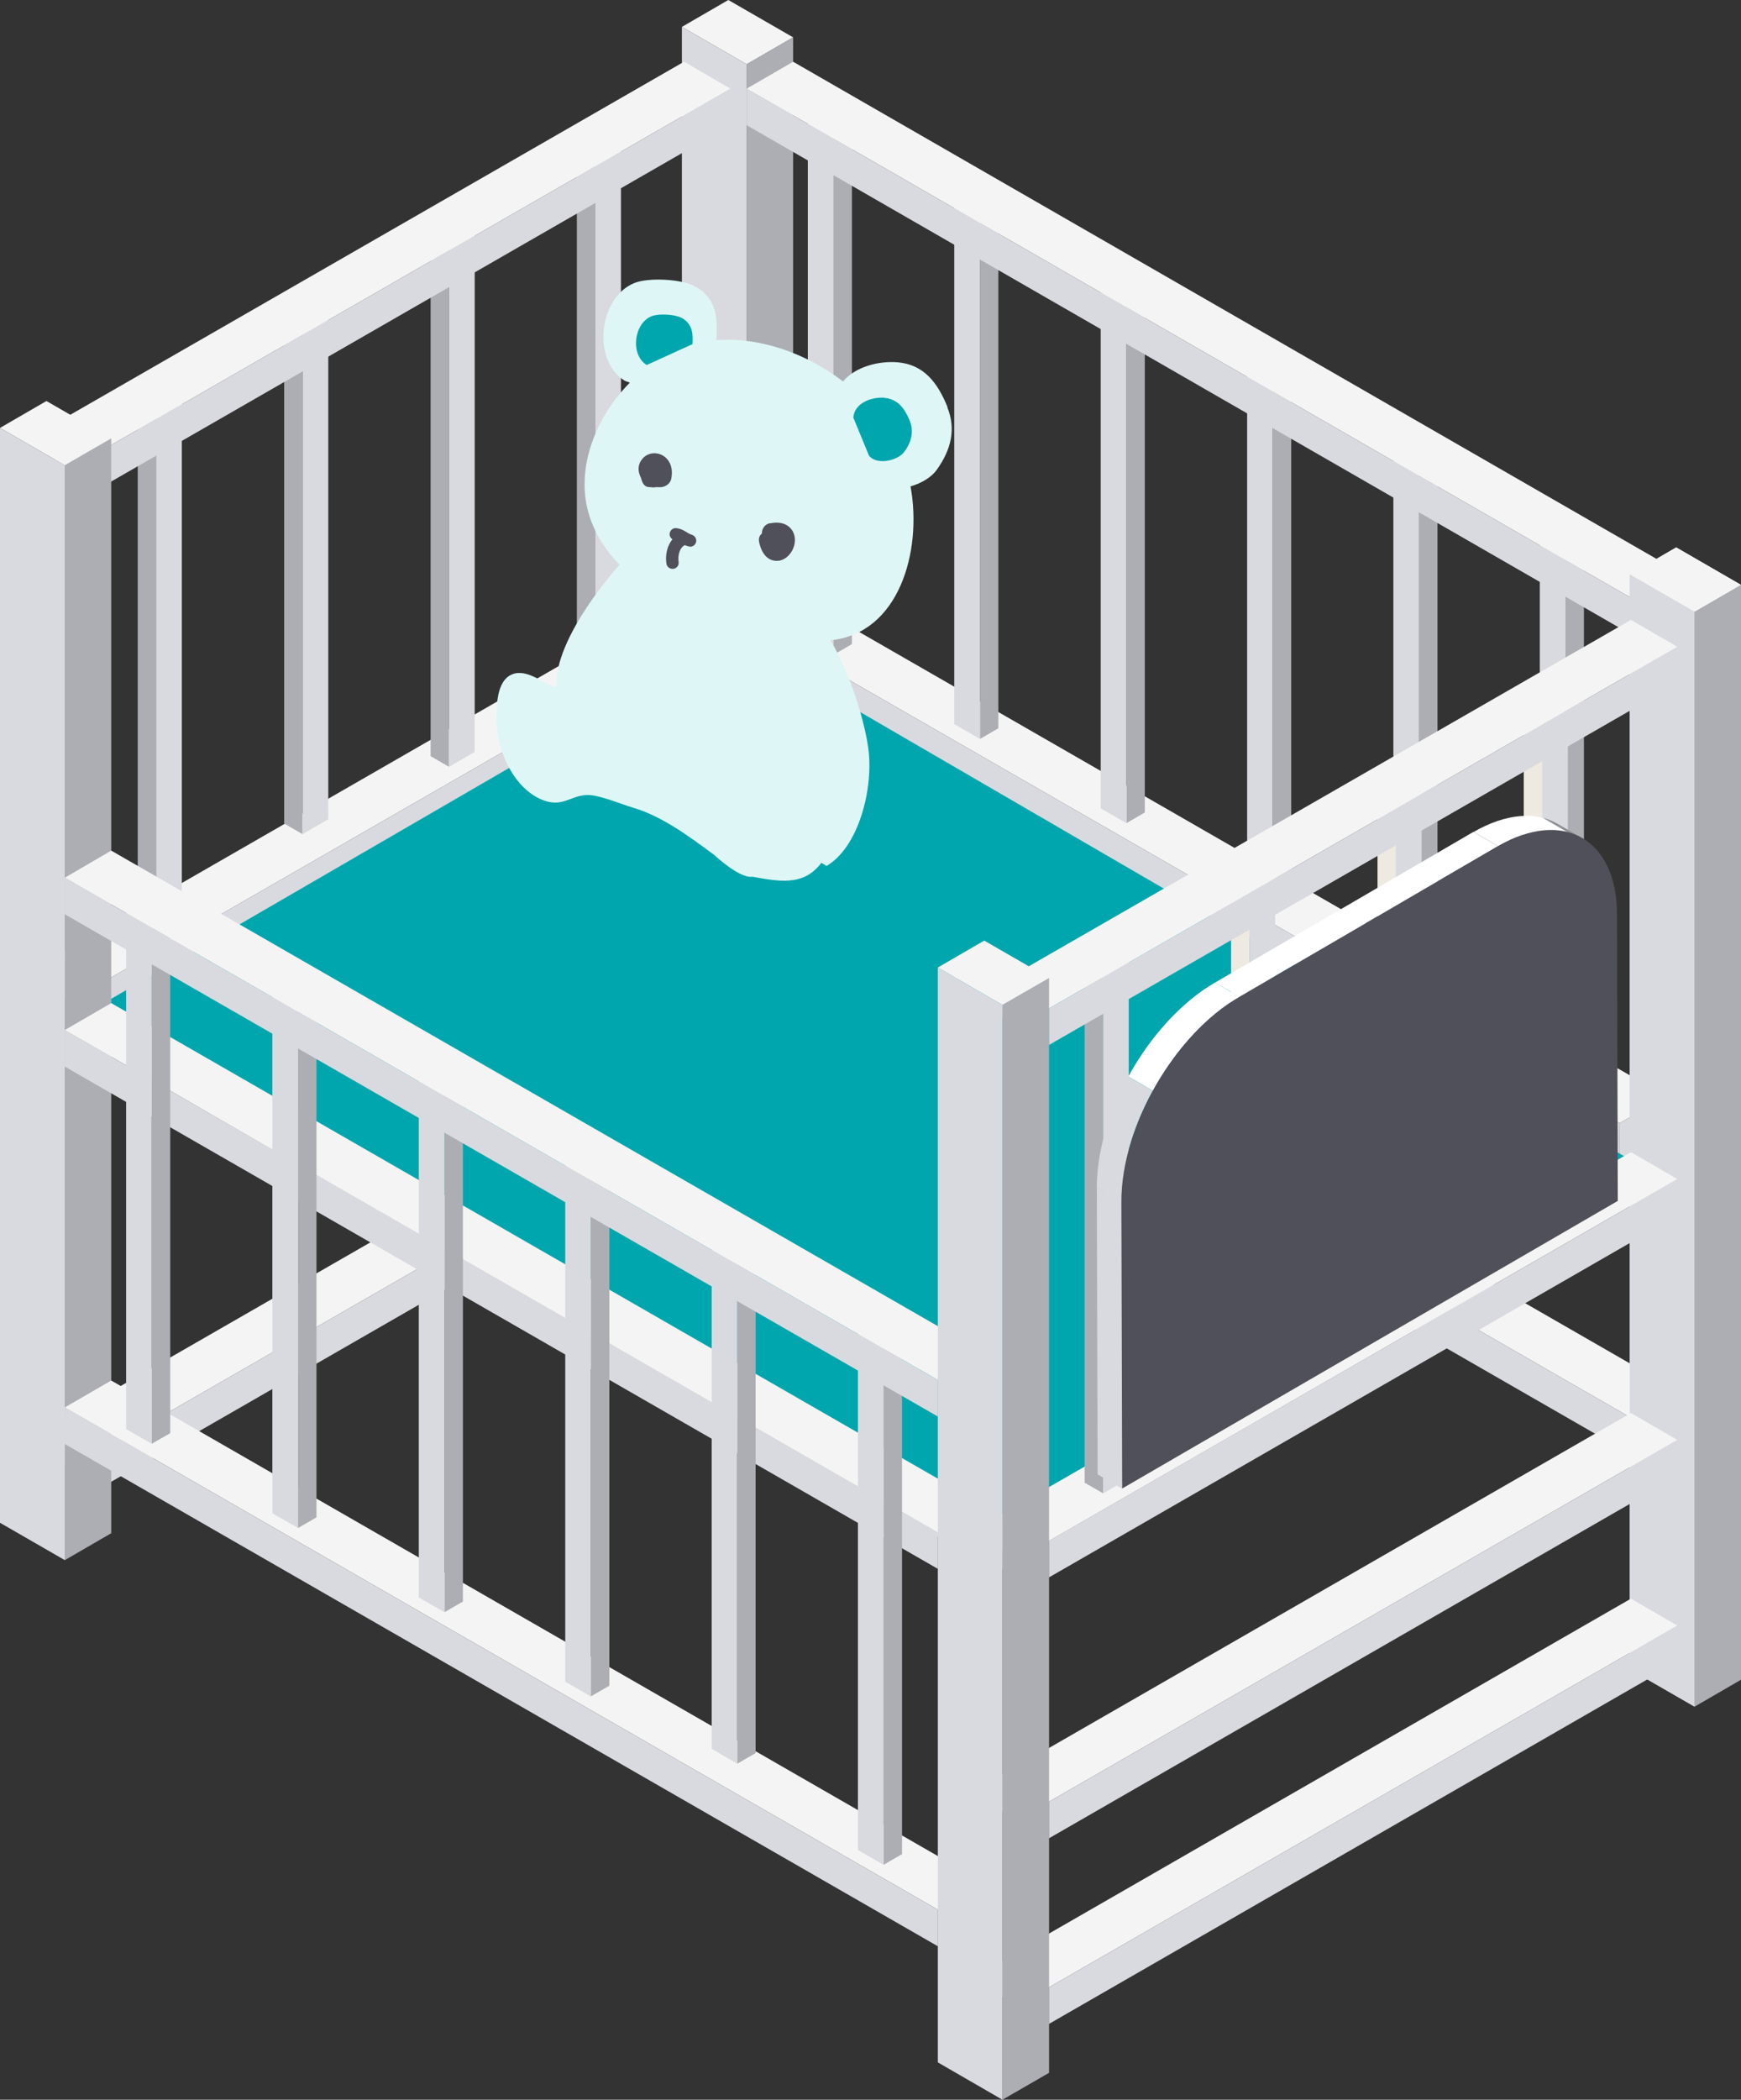
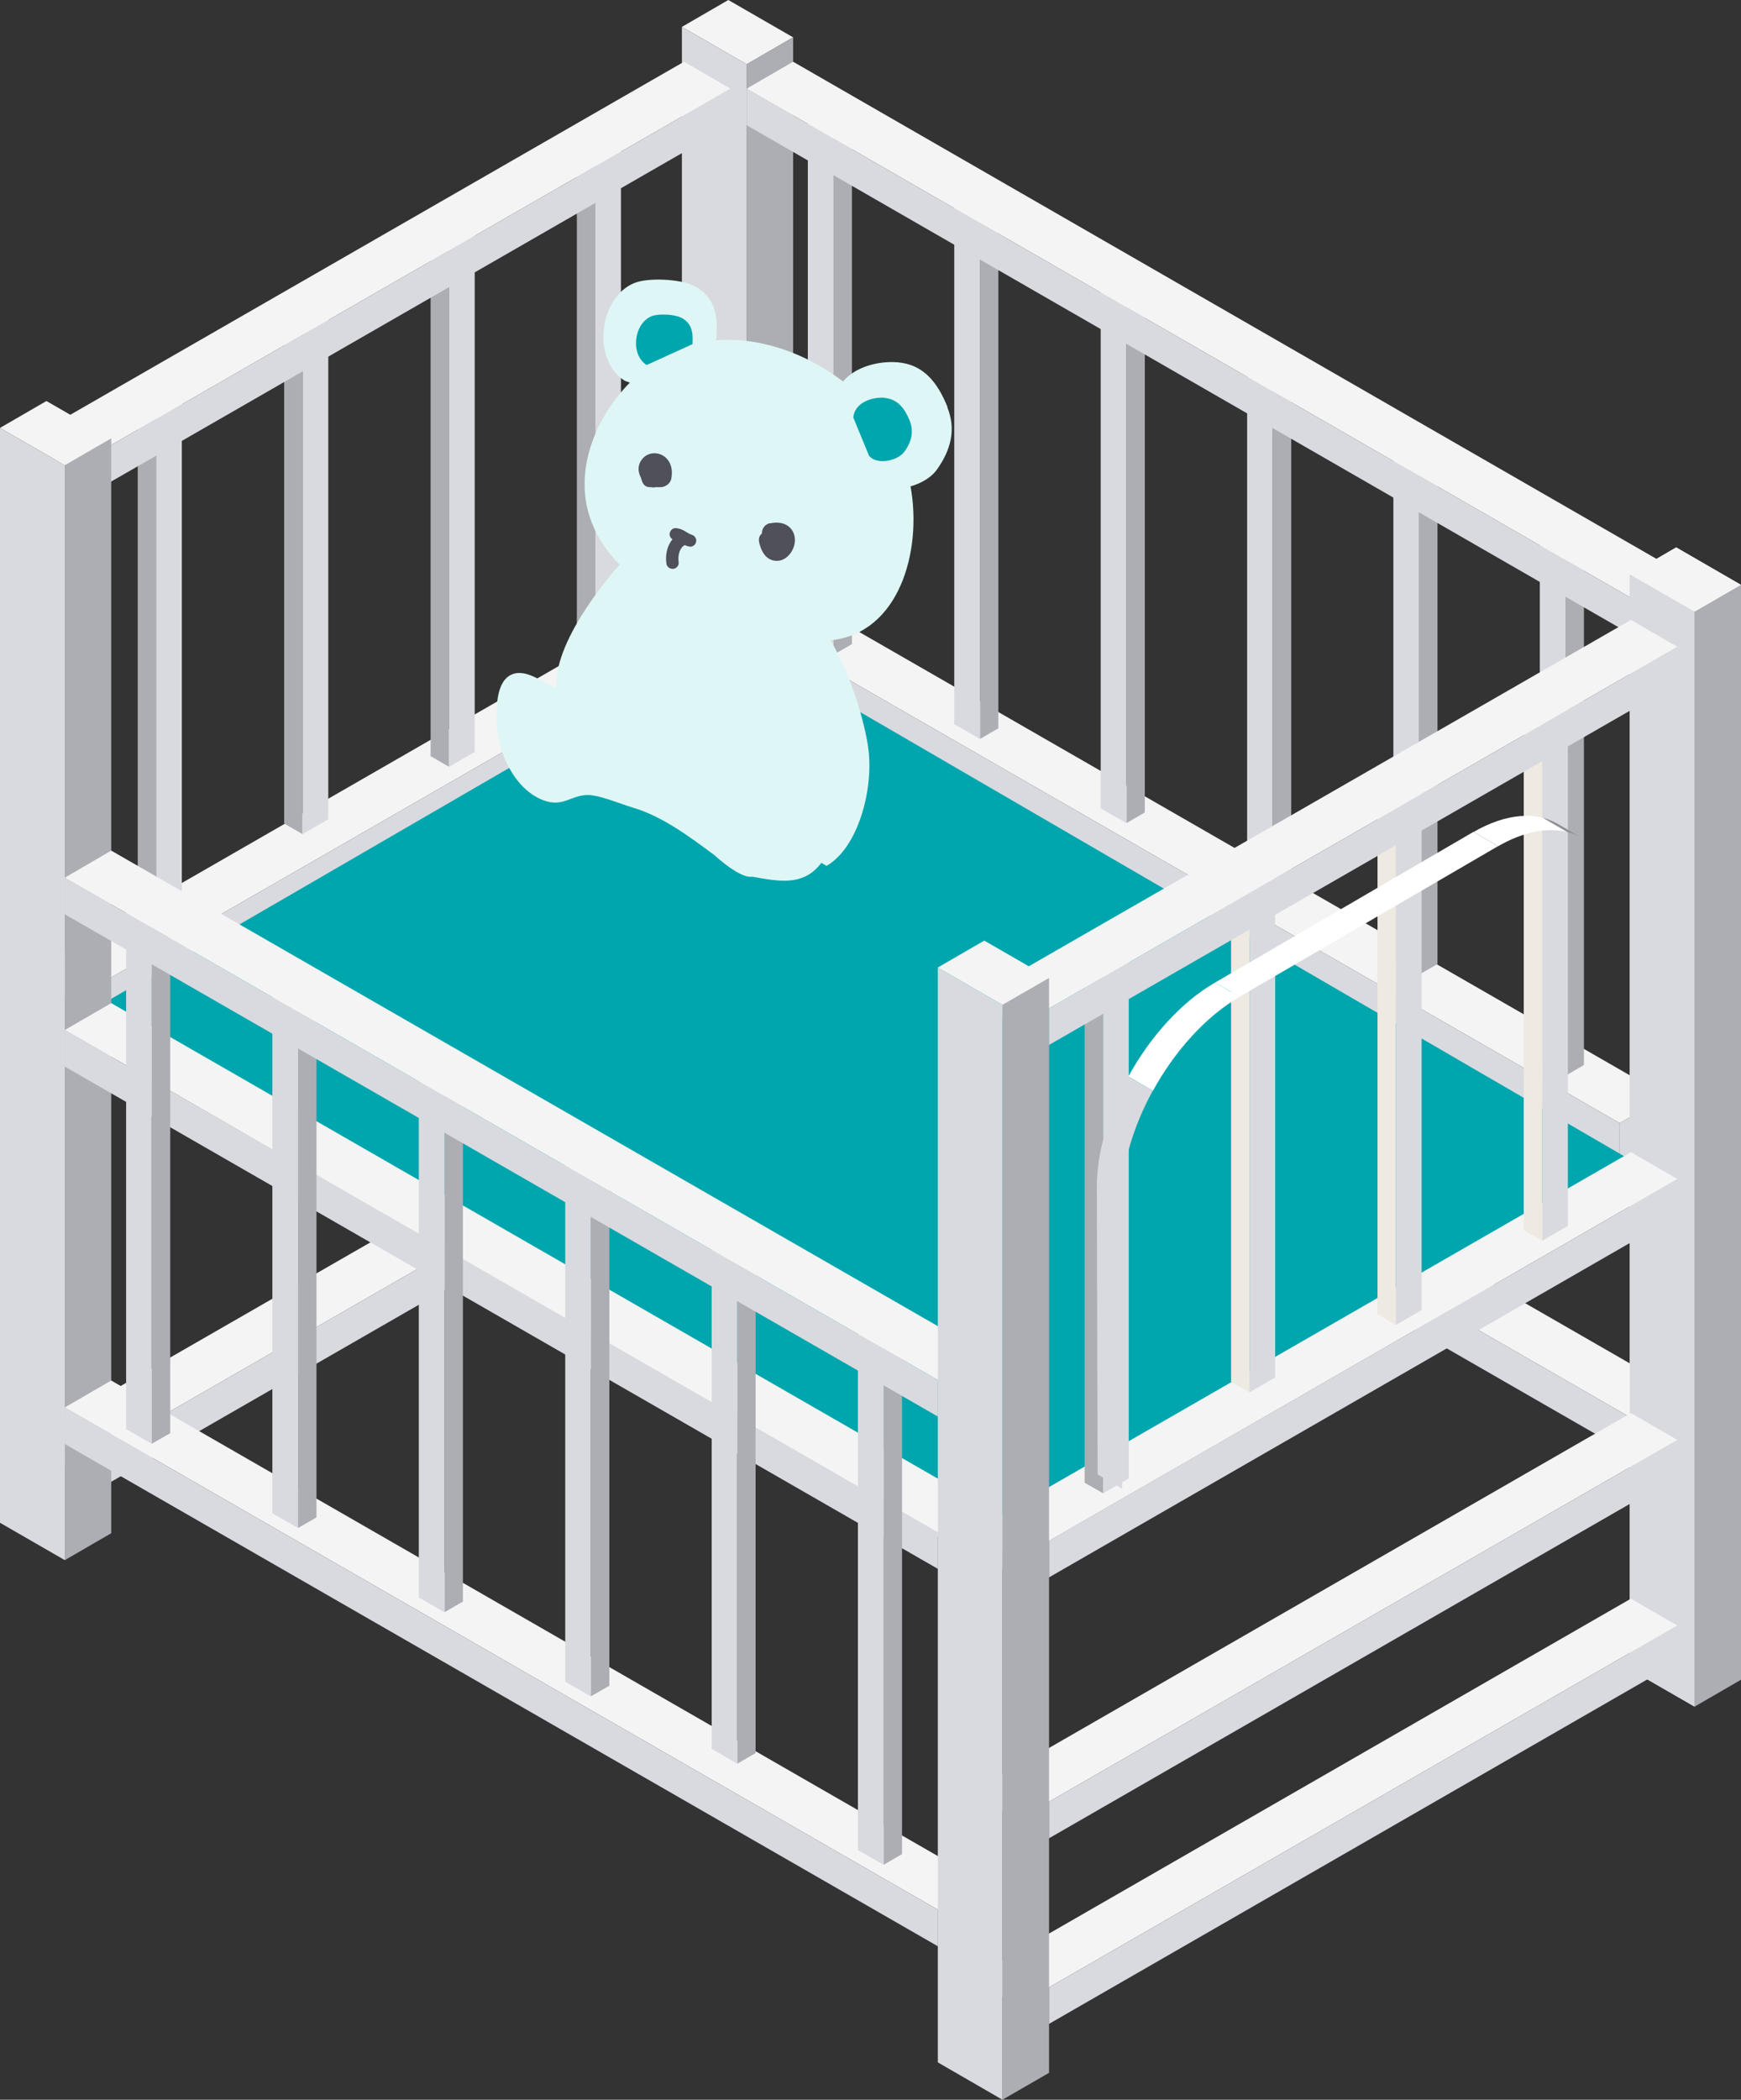
<svg xmlns="http://www.w3.org/2000/svg" id="b" data-name="レイヤー 2" viewBox="0 0 90 108.49">
  <rect x="0" y="0" width="90" height="108.49" fill="#333333" stroke="none" />
  <defs>
    <style>
      .f {
        fill: #adaeb4;
      }

      .f, .g, .h, .i, .j, .k, .l, .m, .n, .o, .p {
        stroke-width: 0px;
      }

      .g {
        fill: #def7f6;
      }

      .q {
        isolation: isolate;
      }

      .r {
        clip-path: url(#d);
      }

      .h {
        fill: none;
      }

      .s {
        clip-path: url(#e);
      }

      .i {
        fill: #eeeae1;
      }

      .j {
        fill: #f5f4f4;
      }

      .k {
        fill: #fff;
      }

      .l {
        fill: #00a6ad;
      }

      .m {
        fill: #858585;
      }

      .n {
        fill: #8f9093;
      }

      .o {
        fill: #4f5059;
      }

      .p {
        fill: #d9dadf;
      }
    </style>
    <clipPath id="d">
      <path class="h" d="m80.53,42.57l1.27.74c-1.12-.65-2.66-.56-4.36.42l-1.27-.74c1.7-.98,3.24-1.07,4.36-.42Z" />
    </clipPath>
    <clipPath id="e">
      <path class="h" d="m57.97,62.09l-1.27-.74c-.01-3.87,2.74-8.64,6.11-10.58l1.27.74c-3.37,1.95-6.12,6.71-6.11,10.58Z" />
    </clipPath>
  </defs>
  <g id="c" data-name="レイヤー 1">
    <g>
      <g>
        <g>
          <g>
            <polygon class="j" points="38.6 3.32 35.25 1.39 37.65 0 41 1.93 38.6 3.32" />
            <polygon class="f" points="38.6 59.89 38.6 3.32 41 1.93 41 58.5 38.6 59.89" />
            <polygon class="p" points="35.25 57.96 38.6 59.89 38.6 3.32 35.25 1.39 35.25 57.96" />
          </g>
          <g>
            <g>
              <polygon class="j" points="83.73 58.03 38.6 32.09 41 30.69 86.13 56.64 83.73 58.03" />
              <polygon class="p" points="83.73 59.92 83.73 58.03 86.13 56.64 86.13 58.53 83.73 59.92" />
              <polygon class="p" points="38.6 33.97 83.73 59.92 83.73 58.03 38.6 32.09 38.6 33.97" />
            </g>
            <g>
              <polygon class="j" points="80.93 28.54 79.6 27.77 80.55 27.22 81.88 27.99 80.93 28.54" />
              <polygon class="f" points="80.93 55.58 80.93 28.54 81.88 27.99 81.88 55.03 80.93 55.58" />
              <polygon class="p" points="79.6 54.82 80.93 55.58 80.93 28.54 79.6 27.77 79.6 54.82" />
            </g>
            <g>
              <polygon class="j" points="73.36 23.32 72.03 22.55 72.99 22 74.31 22.77 73.36 23.32" />
              <polygon class="f" points="73.36 50.36 73.36 23.32 74.31 22.77 74.31 49.81 73.36 50.36" />
              <polygon class="p" points="72.03 49.6 73.36 50.36 73.36 23.32 72.03 22.55 72.03 49.6" />
            </g>
            <g>
              <polygon class="j" points="65.79 19.84 64.47 19.07 65.42 18.52 66.75 19.29 65.79 19.84" />
              <polygon class="f" points="65.79 46.88 65.79 19.84 66.75 19.29 66.75 46.33 65.79 46.88" />
              <polygon class="p" points="64.47 46.12 65.79 46.88 65.79 19.84 64.47 19.07 64.47 46.12" />
            </g>
            <g>
              <polygon class="j" points="58.23 15.49 56.9 14.72 57.85 14.17 59.18 14.94 58.23 15.49" />
              <polygon class="f" points="58.23 42.53 58.23 15.49 59.18 14.94 59.18 41.98 58.23 42.53" />
              <polygon class="p" points="56.9 41.77 58.23 42.53 58.23 15.49 56.9 14.72 56.9 41.77" />
            </g>
            <g>
              <polygon class="j" points="50.66 11.14 49.33 10.37 50.28 9.82 51.61 10.59 50.66 11.14" />
              <polygon class="f" points="50.66 38.18 50.66 11.14 51.61 10.59 51.61 37.63 50.66 38.18" />
              <polygon class="p" points="49.33 37.42 50.66 38.18 50.66 11.14 49.33 10.37 49.33 37.42" />
            </g>
            <g>
              <polygon class="j" points="43.09 6.79 41.76 6.02 42.72 5.47 44.04 6.24 43.09 6.79" />
              <polygon class="f" points="43.09 33.83 43.09 6.79 44.04 6.24 44.04 33.28 43.09 33.83" />
              <polygon class="p" points="41.76 33.07 43.09 33.83 43.09 6.79 41.76 6.02 41.76 33.07" />
            </g>
            <g>
              <polygon class="j" points="85.13 31.36 38.6 4.58 41 3.19 87.53 29.97 85.13 31.36" />
              <polygon class="p" points="85.13 33.25 85.13 31.36 87.53 29.97 87.53 31.86 85.13 33.25" />
              <polygon class="p" points="38.6 6.47 85.13 33.25 85.13 31.36 38.6 4.58 38.6 6.47" />
            </g>
          </g>
          <g>
            <polygon class="j" points="87.6 31.61 84.25 29.68 86.65 28.29 90 30.22 87.6 31.61" />
            <polygon class="f" points="87.6 88.18 87.6 31.61 90 30.22 90 86.79 87.6 88.18" />
            <polygon class="p" points="84.25 86.25 87.6 88.18 87.6 31.61 84.25 29.68 84.25 86.25" />
          </g>
          <g>
            <polygon class="j" points="85 73.65 39.87 47.7 42.28 46.31 87.41 72.26 85 73.65" />
            <polygon class="p" points="85 75.54 85 73.65 87.41 72.26 87.41 74.15 85 75.54" />
            <polygon class="p" points="39.87 49.59 85 75.54 85 73.65 39.87 47.7 39.87 49.59" />
          </g>
          <g>
            <polygon class="j" points="5.28 74.94 37.76 56.26 35.36 54.87 2.87 73.55 5.28 74.94" />
            <polygon class="p" points="5.28 76.83 5.28 74.94 2.87 73.55 2.87 75.44 5.28 76.83" />
            <polygon class="p" points="37.76 58.15 5.28 76.83 5.28 74.94 37.76 56.26 37.76 58.15" />
          </g>
          <g>
            <polygon class="j" points="87.6 31.61 84.25 29.68 86.65 28.28 90 30.22 87.6 31.61" />
            <polygon class="p" points="84.25 86.25 87.6 88.18 87.6 31.61 84.25 29.68 84.25 86.25" />
          </g>
          <g>
            <polygon class="j" points="5.28 50.77 37.76 32.09 35.36 30.69 2.87 49.38 5.28 50.77" />
            <polygon class="p" points="5.28 52.66 5.28 50.77 2.87 49.38 2.87 51.27 5.28 52.66" />
            <polygon class="p" points="37.76 33.97 5.28 52.66 5.28 50.77 37.76 32.09 37.76 33.97" />
          </g>
          <g>
            <polygon class="j" points="8.07 21.28 9.4 20.51 8.45 19.96 7.12 20.73 8.07 21.28" />
            <polygon class="f" points="8.07 48.32 8.07 21.28 7.12 20.73 7.12 47.77 8.07 48.32" />
            <polygon class="p" points="9.4 47.55 8.07 48.32 8.07 21.28 9.4 20.51 9.4 47.55" />
          </g>
          <g>
            <polygon class="j" points="15.64 16.05 16.97 15.29 16.02 14.74 14.69 15.5 15.64 16.05" />
            <polygon class="f" points="15.64 43.1 15.64 16.05 14.69 15.5 14.69 42.55 15.64 43.1" />
            <polygon class="p" points="16.97 42.33 15.64 43.1 15.64 16.05 16.97 15.29 16.97 42.33" />
          </g>
          <g>
            <polygon class="j" points="23.21 12.58 24.54 11.81 23.58 11.26 22.26 12.03 23.21 12.58" />
            <polygon class="f" points="23.21 39.62 23.21 12.58 22.26 12.03 22.26 39.07 23.21 39.62" />
            <polygon class="p" points="24.54 38.85 23.21 39.62 23.21 12.58 24.54 11.81 24.54 38.85" />
          </g>
          <g>
            <polygon class="j" points="30.78 8.23 32.1 7.46 31.15 6.91 29.82 7.68 30.78 8.23" />
            <polygon class="f" points="30.78 35.27 30.78 8.23 29.82 7.68 29.82 34.72 30.78 35.27" />
            <polygon class="p" points="32.1 34.5 30.78 35.27 30.78 8.23 32.1 7.46 32.1 34.5" />
          </g>
          <g>
            <polygon class="j" points="5.28 23.26 37.76 4.58 35.36 3.19 2.87 21.87 5.28 23.26" />
            <polygon class="p" points="5.28 25.15 5.28 23.26 2.87 21.87 2.87 23.76 5.28 25.15" />
            <polygon class="p" points="37.76 6.47 5.28 25.15 5.28 23.26 37.76 4.58 37.76 6.47" />
          </g>
          <g class="q">
            <polygon class="i" points="5.28 51.88 5.29 54.3 51.6 81.21 51.59 78.79 5.28 51.88" />
            <polygon class="m" points="51.59 78.79 51.6 81.21 84.22 62.3 84.2 59.88 51.59 78.79" />
            <polygon class="l" points="5.28 51.88 51.59 78.79 84.2 59.88 37.89 32.97 5.28 51.88" />
          </g>
          <g>
            <polygon class="j" points="3.35 24.04 0 22.11 2.4 20.72 5.75 22.65 3.35 24.04" />
            <polygon class="f" points="3.35 80.61 3.35 24.04 5.75 22.65 5.75 79.22 3.35 80.61" />
            <polygon class="p" points="0 78.68 3.35 80.61 3.35 24.04 0 22.11 0 78.68" />
          </g>
          <g>
            <polygon class="j" points="48.48 79.17 3.35 53.22 5.75 51.83 50.88 77.78 48.48 79.17" />
            <polygon class="p" points="48.48 81.06 48.48 79.17 50.88 77.78 50.88 79.67 48.48 81.06" />
            <polygon class="p" points="3.35 55.11 48.48 81.06 48.48 79.17 3.35 53.22 3.35 55.11" />
          </g>
          <g>
            <polygon class="j" points="48.48 98.67 3.35 72.72 5.75 71.33 50.88 97.28 48.48 98.67" />
            <polygon class="p" points="48.48 100.56 48.48 98.67 50.88 97.28 50.88 99.17 48.48 100.56" />
            <polygon class="p" points="3.35 74.61 48.48 100.56 48.48 98.67 3.35 72.72 3.35 74.61" />
          </g>
          <g>
            <polygon class="j" points="45.68 69.31 44.35 68.54 45.3 67.99 46.63 68.76 45.68 69.31" />
            <polygon class="f" points="45.68 96.35 45.68 69.31 46.63 68.76 46.63 95.8 45.68 96.35" />
            <polygon class="p" points="44.35 95.59 45.68 96.35 45.68 69.31 44.35 68.54 44.35 95.59" />
          </g>
          <g>
            <polygon class="j" points="38.11 64.08 36.79 63.32 37.74 62.77 39.06 63.53 38.11 64.08" />
            <polygon class="f" points="38.11 91.13 38.11 64.08 39.06 63.53 39.06 90.58 38.11 91.13" />
            <polygon class="p" points="36.79 90.36 38.11 91.13 38.11 64.08 36.79 63.32 36.79 90.36" />
          </g>
          <g>
            <polygon class="j" points="30.54 60.61 29.22 59.84 30.17 59.29 31.5 60.06 30.54 60.61" />
            <polygon class="f" points="30.54 87.65 30.54 60.61 31.5 60.06 31.5 87.1 30.54 87.65" />
            <polygon class="p" points="29.22 86.89 30.54 87.65 30.54 60.61 29.22 59.84 29.22 86.89" />
          </g>
          <g>
            <polygon class="j" points="22.98 56.26 21.65 55.49 22.6 54.94 23.93 55.71 22.98 56.26" />
            <polygon class="f" points="22.98 83.3 22.98 56.26 23.93 55.71 23.93 82.75 22.98 83.3" />
            <polygon class="p" points="21.65 82.54 22.98 83.3 22.98 56.26 21.65 55.49 21.65 82.54" />
          </g>
          <g>
            <polygon class="j" points="15.41 51.91 14.08 51.14 15.04 50.59 16.36 51.36 15.41 51.91" />
            <polygon class="f" points="15.41 78.95 15.41 51.91 16.36 51.36 16.36 78.4 15.41 78.95" />
            <polygon class="p" points="14.08 78.19 15.41 78.95 15.41 51.91 14.08 51.14 14.08 78.19" />
          </g>
          <g>
            <polygon class="j" points="7.84 47.56 6.52 46.79 7.47 46.24 8.8 47.01 7.84 47.56" />
            <polygon class="f" points="7.84 74.6 7.84 47.56 8.8 47.01 8.8 74.05 7.84 74.6" />
            <polygon class="p" points="6.52 73.84 7.84 74.6 7.84 47.56 6.52 46.79 6.52 73.84" />
          </g>
          <g>
            <polygon class="j" points="48.48 71.3 3.35 45.35 5.75 43.95 50.88 69.9 48.48 71.3" />
            <polygon class="p" points="48.48 73.19 48.48 71.3 50.88 69.9 50.88 71.79 48.48 73.19" />
            <polygon class="p" points="3.35 47.24 48.48 73.19 48.48 71.3 3.35 45.35 3.35 47.24" />
          </g>
          <g>
            <polygon class="j" points="54.23 102.68 86.71 83.99 84.31 82.6 51.82 101.29 54.23 102.68" />
            <polygon class="p" points="54.23 104.57 54.23 102.68 51.82 101.29 51.82 103.18 54.23 104.57" />
            <polygon class="p" points="86.71 85.88 54.23 104.57 54.23 102.68 86.71 83.99 86.71 85.88" />
          </g>
          <g>
            <polygon class="j" points="54.23 93.09 86.71 74.4 84.31 73.01 51.82 91.7 54.23 93.09" />
            <polygon class="p" points="54.23 94.98 54.23 93.09 51.82 91.7 51.82 93.59 54.23 94.98" />
            <polygon class="p" points="86.71 76.29 54.23 94.98 54.23 93.09 86.71 74.4 86.71 76.29" />
          </g>
          <g>
            <polygon class="j" points="54.23 79.61 86.71 60.92 84.31 59.53 51.82 78.22 54.23 79.61" />
            <polygon class="p" points="54.23 81.5 54.23 79.61 51.82 78.22 51.82 80.11 54.23 81.5" />
            <polygon class="p" points="86.71 62.81 54.23 81.5 54.23 79.61 86.71 60.92 86.71 62.81" />
          </g>
          <g>
            <polygon class="j" points="57.03 50.11 58.35 49.35 57.4 48.8 56.07 49.56 57.03 50.11" />
            <polygon class="f" points="57.03 77.16 57.03 50.11 56.07 49.56 56.07 76.61 57.03 77.16" />
            <polygon class="p" points="58.35 76.39 57.03 77.16 57.03 50.11 58.35 49.35 58.35 76.39" />
          </g>
          <g>
            <polygon class="j" points="64.59 44.89 65.92 44.13 64.97 43.58 63.64 44.34 64.59 44.89" />
            <polygon class="i" points="64.59 71.94 64.59 44.89 63.64 44.34 63.64 71.39 64.59 71.94" />
            <polygon class="p" points="65.92 71.17 64.59 71.94 64.59 44.89 65.92 44.13 65.92 71.17" />
          </g>
          <g>
            <polygon class="j" points="72.16 41.42 73.49 40.65 72.53 40.1 71.21 40.86 72.16 41.42" />
            <polygon class="i" points="72.16 68.46 72.16 41.42 71.21 40.86 71.21 67.91 72.16 68.46" />
            <polygon class="p" points="73.49 67.69 72.16 68.46 72.16 41.42 73.49 40.65 73.49 67.69" />
          </g>
          <g>
            <polygon class="j" points="79.73 37.06 81.05 36.3 80.1 35.75 78.77 36.51 79.73 37.06" />
            <polygon class="i" points="79.73 64.11 79.73 37.06 78.77 36.51 78.77 63.56 79.73 64.11" />
            <polygon class="p" points="81.05 63.34 79.73 64.11 79.73 37.06 81.05 36.3 81.05 63.34" />
          </g>
          <g>
            <polygon class="j" points="54.23 52.1 86.71 33.42 84.31 32.03 51.82 50.71 54.23 52.1" />
            <polygon class="p" points="54.23 53.99 54.23 52.1 51.82 50.71 51.82 52.6 54.23 53.99" />
            <polygon class="p" points="86.71 35.31 54.23 53.99 54.23 52.1 86.71 33.42 86.71 35.31" />
          </g>
          <g>
            <polygon class="j" points="51.82 51.92 48.48 49.99 50.88 48.6 54.23 50.53 51.82 51.92" />
            <polygon class="f" points="51.82 108.49 51.82 51.92 54.23 50.53 54.23 107.1 51.82 108.49" />
            <polygon class="p" points="48.48 106.56 51.82 108.49 51.82 51.92 48.48 49.99 48.48 106.56" />
          </g>
        </g>
        <g class="q">
          <g class="q">
            <g class="r">
              <g class="q">
                <path class="k" d="m77.44,43.72l-1.27-.74c1.33-.77,2.57-.99,3.58-.73l1.27.74c-1.01-.25-2.25-.03-3.57.73h0Z" />
                <path class="n" d="m81.02,42.99l-1.27-.74c.28.07.54.18.78.32l1.27.74c-.24-.14-.5-.25-.78-.32h0Z" />
              </g>
            </g>
          </g>
          <polygon class="p" points="58.01 76.92 56.74 76.18 56.7 61.35 57.97 62.09 58.01 76.92" />
          <polygon class="k" points="64.08 51.5 62.81 50.77 76.17 42.98 77.44 43.72 64.08 51.5" />
          <g class="q">
            <g class="s">
              <g class="q">
                <path class="p" d="m57.97,62.09l-1.27-.74c0-1.84.61-3.88,1.62-5.73l1.27.74c-1.01,1.84-1.63,3.89-1.62,5.73h0Z" />
                <path class="k" d="m59.6,56.36l-1.27-.74c1.12-2.04,2.72-3.83,4.49-4.86l1.27.74c-1.77,1.02-3.37,2.82-4.49,4.86h0Z" />
              </g>
            </g>
          </g>
-           <path class="o" d="m77.44,43.72c3.37-1.95,6.14-.37,6.15,3.5l.04,14.83-25.62,14.86-.04-14.83c-.01-3.87,2.74-8.64,6.11-10.58l13.36-7.78Z" />
        </g>
      </g>
      <g>
        <path class="g" d="m48.98,21.03c-.51-1.26-1.23-2.2-2.58-2.31-.96-.08-2.18.22-2.82.99-1.88-1.44-4.27-2.31-6.57-2.13l.03-.08c0-.68.21-2.04-1.19-2.74-.68-.34-2.31-.43-3.05-.14-1.84.74-2.22,3.98-.51,5.05l.27.1c-1.84,1.86-2.87,4.6-2.06,6.98.31.92.85,1.73,1.53,2.43,0,0-3.4,3.71-3.27,6.33-.64-.16-1.51-.98-2.28-.67-.83.33-.82,1.69-.81,2.45.02,1.52.92,3.52,2.45,4.07.96.34,1.34-.22,2.16-.28.62-.05,1.79.46,2.44.65,1.51.44,2.95,1.52,4.18,2.43.75.67,1.53,1.21,2,1.14,1.36.24,2.64.51,3.56-.72l.27.16c1.63-.95,2.41-3.9,2.17-5.96-.16-1.38-.92-3.94-1.97-5.7,3.52-.33,4.76-4.56,4.14-7.95.56-.16,1.07-.46,1.35-.85.75-1.04,1.01-2.11.55-3.24Z" />
        <path class="l" d="m45.74,20.55c-.66-.05-1.56.25-1.63,1.02l.81,1.97c.38.5,1.47.29,1.83-.2.38-.52.5-1.06.27-1.62-.26-.63-.62-1.1-1.29-1.16Z" />
        <path class="l" d="m35.2,16.41c-.34-.17-1.15-.22-1.52-.07-.92.37-1.11,1.99-.25,2.52l2.37-1.08c0-.34.1-1.02-.59-1.37Z" />
        <g>
          <path class="o" d="m33.13,23.81c-.07.11-.12.26-.12.42,0,.14.04.29.12.45.02.07.04.12.05.16.07.2.19.33.4.33,0,0,.05,0,.07,0,.08.02.16.02.24,0,.07,0,.15,0,.15,0h.14c.24-.02.47-.19.52-.43.14-.71-.2-1.12-.55-1.26-.38-.15-.8-.02-1.01.32Z" />
          <path class="o" d="m39.81,27.03c-.22.04-.39.22-.42.45v.05s0,.03-.01.04c-.03.03-.06.06-.09.1-.04.07-.06.14-.06.21,0,.07.01.14.03.21.26,1.01.93.9,1.07.87.5-.12.86-.74.74-1.27-.09-.4-.47-.81-1.26-.65Z" />
          <path class="o" d="m34.76,29.39c-.15,0-.29-.11-.31-.27-.09-.61.14-1.35.78-1.58.16-.06.35.02.41.19.06.16-.02.35-.19.41-.31.12-.42.54-.37.89.03.17-.09.34-.27.36-.02,0-.03,0-.05,0Z" />
          <path class="o" d="m35.67,28.24s-.06,0-.09-.01c-.21-.06-.33-.14-.43-.2-.09-.06-.15-.09-.27-.12-.17-.03-.29-.19-.26-.36.03-.17.19-.29.36-.26.26.04.4.14.52.21.08.05.14.09.26.13.17.05.27.23.22.39-.04.14-.17.23-.31.23Z" />
        </g>
      </g>
    </g>
  </g>
</svg>